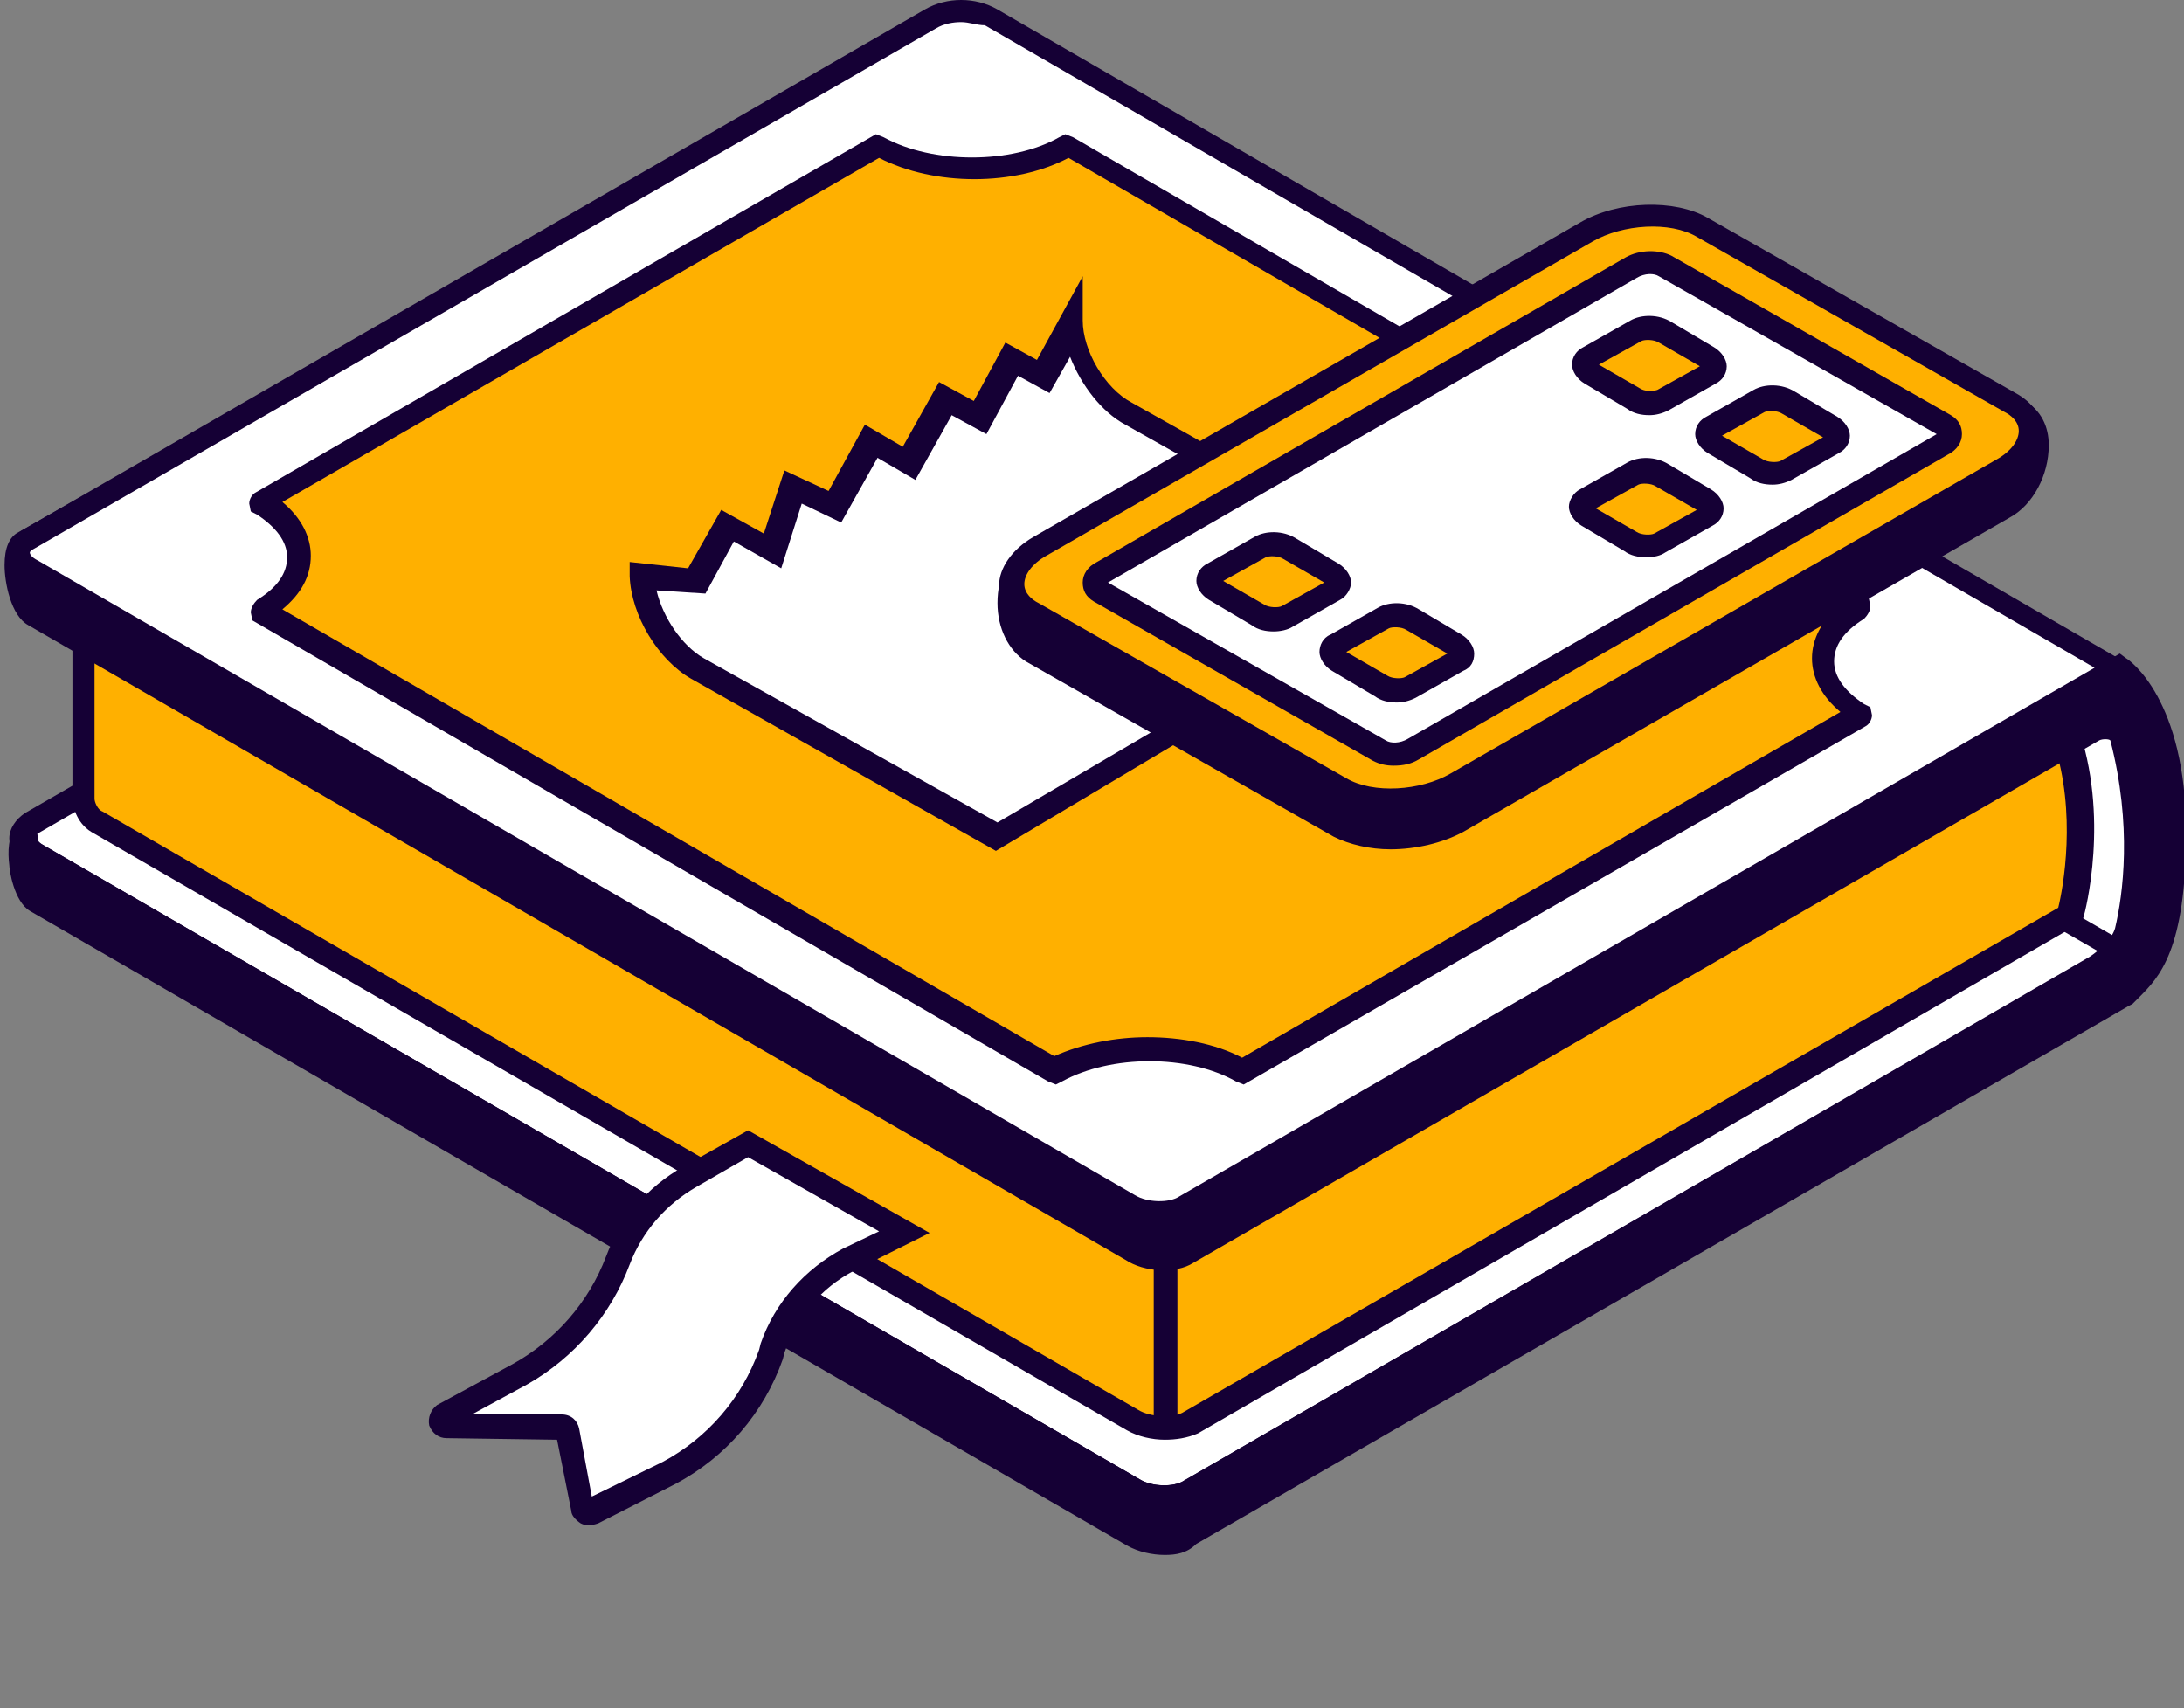
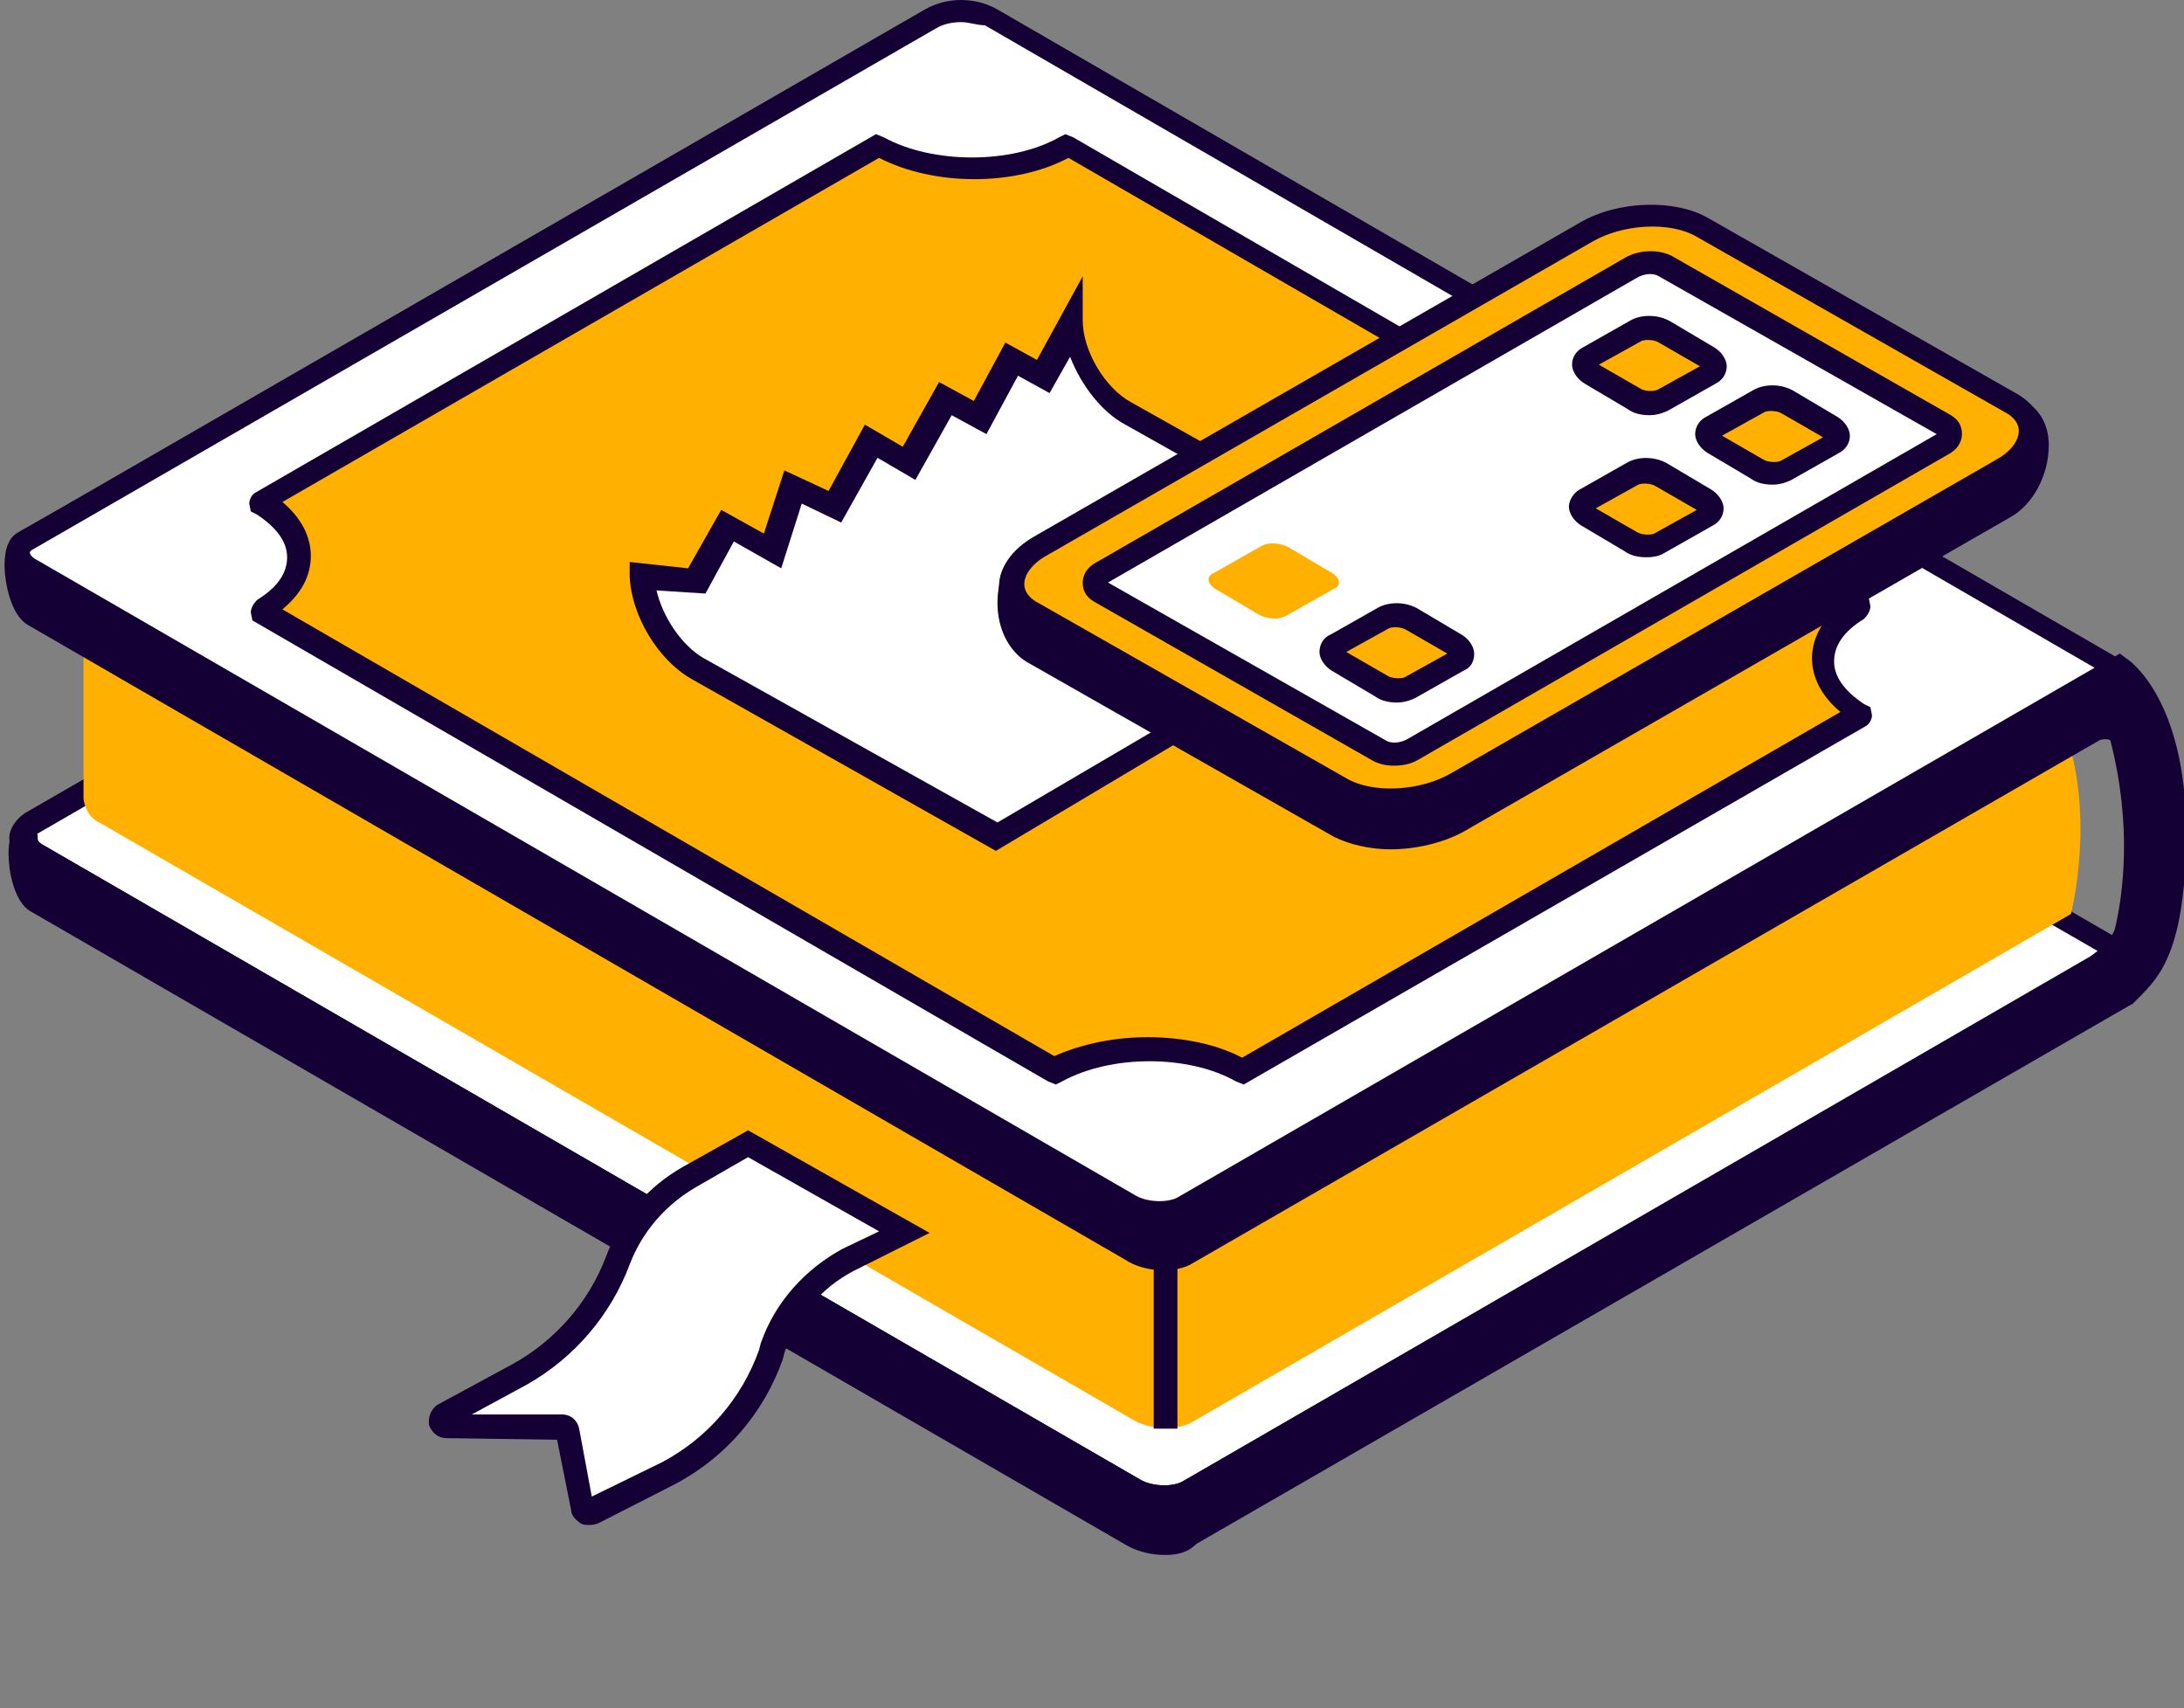
<svg xmlns="http://www.w3.org/2000/svg" width="156" height="122" viewBox="0 0 156 122" fill="none">
  <rect x="0" y="0" width="156" height="122" fill="#808080" stroke="none" />
  <g clip-path="url(#clip0_614_2)">
-     <path d="M141.83 50.964L151.527 49.61L153.218 51.978L154.12 60.435L153.444 66.41L151.527 69.568L149.272 70.808L142.619 65.057L141.83 50.964Z" fill="white" />
    <path d="M84.891 106.664L151.527 68.216L68.88 20.409L2.244 58.858C1.229 59.422 1.341 60.549 2.582 61.226L80.945 106.551C82.072 107.115 83.876 107.228 84.891 106.664Z" fill="white" />
    <path d="M83.199 107.904C82.297 107.904 81.282 107.679 80.493 107.228L2.13 61.901C1.228 61.337 0.664 60.661 0.664 59.872C0.664 59.195 1.115 58.519 1.792 58.068L68.879 19.394L69.33 19.619L153.331 68.215L85.454 107.453C84.777 107.679 83.988 107.904 83.199 107.904ZM68.879 21.31L2.694 59.533C2.468 59.646 2.468 59.759 2.468 59.759C2.468 59.872 2.581 60.097 3.032 60.323L81.395 105.649C82.297 106.213 83.875 106.213 84.552 105.762L149.949 67.99L68.879 21.31Z" fill="#150035" />
    <path d="M5.965 57.052V42.394L26.937 44.649L69.557 20.069L120.409 49.498L147.469 52.091C149.724 58.405 147.92 65.283 147.92 65.283L85.117 101.59C84.102 102.154 82.298 102.154 81.058 101.477L7.092 58.743C6.078 58.292 5.965 57.052 5.965 57.052Z" fill="#FFB000" />
-     <path d="M83.198 102.83C82.296 102.83 81.282 102.605 80.492 102.154L6.527 59.421C5.399 58.745 5.174 57.392 5.174 57.166V57.053V41.381L26.822 43.748L69.555 19.056L70.006 19.281L120.746 48.597L148.144 51.303L148.37 51.754C150.738 58.294 148.934 65.171 148.821 65.51L148.708 65.848L85.566 102.379C84.777 102.717 83.988 102.83 83.198 102.83ZM6.752 57.053C6.752 57.279 6.978 57.843 7.316 57.955L81.282 100.688C82.184 101.252 83.762 101.252 84.439 100.913L147.017 64.833C147.355 63.48 148.37 58.068 146.679 52.994L119.843 50.288L69.443 21.085L27.048 45.553L6.752 43.41V57.053Z" fill="#150035" />
    <path d="M2.582 61.112L80.945 106.439C82.185 107.115 83.989 107.228 85.004 106.551L149.724 69.23C150.626 68.667 151.641 67.652 151.866 66.637C152.43 64.156 153.219 59.083 151.528 52.881C151.302 52.092 150.175 51.979 149.499 52.318L84.779 89.638C83.764 90.202 81.96 90.202 80.719 89.526L2.357 44.199C1.116 43.523 0.552 39.577 1.567 39.013C1.004 39.577 1.342 40.478 2.244 41.042L80.607 86.369C81.847 87.045 83.651 87.158 84.666 86.481L145.89 51.19L151.19 48.033C151.19 48.033 155.136 50.626 155.136 59.759C155.136 68.892 152.881 70.02 151.528 71.485L84.891 109.934C83.877 110.498 82.073 110.498 80.832 109.821L2.469 64.495C1.68 64.044 0.891 60.548 1.68 59.759C1.906 59.985 1.567 60.323 2.582 61.112Z" fill="#150035" />
    <path d="M83.199 111.061C82.297 111.061 81.282 110.836 80.493 110.385L2.13 65.059C1.003 64.382 0.664 62.127 0.664 61.789C0.552 60.887 0.552 59.647 1.228 58.97L2.13 58.068L2.581 59.308C2.694 59.534 2.694 59.759 2.694 59.872C2.694 59.985 2.694 60.098 3.032 60.323L81.395 105.649C82.297 106.213 83.876 106.213 84.552 105.762L149.272 68.329C149.949 67.877 150.851 67.088 151.076 66.299C151.64 63.931 152.316 58.97 150.738 52.881C150.625 52.769 150.174 52.769 149.949 52.881L85.229 90.202C83.989 90.992 81.733 90.879 80.38 89.977L2.017 44.651C0.777 43.974 0.326 41.606 0.326 40.366C0.326 39.126 0.664 38.336 1.341 37.998L5.738 35.518L2.468 39.351C2.468 39.577 2.581 39.802 2.92 40.028L81.282 85.354C82.184 85.918 83.763 85.918 84.439 85.467L151.414 46.68L151.865 47.018C152.091 47.131 156.15 49.95 156.15 59.421C156.15 67.877 154.233 69.794 152.767 71.26C152.655 71.373 152.429 71.598 152.316 71.711L152.091 71.824L85.454 110.272C84.778 110.948 83.988 111.061 83.199 111.061ZM2.356 62.014C2.469 62.691 2.694 63.367 2.92 63.593L81.282 108.919C82.184 109.483 83.763 109.483 84.439 109.032L150.963 70.584C151.076 70.471 151.302 70.245 151.414 70.133C152.655 68.892 154.346 67.314 154.346 59.534C154.346 52.769 152.091 49.837 151.189 48.822L146.453 51.641L85.229 87.045C83.989 87.835 81.733 87.722 80.38 86.933L2.13 41.606C2.356 42.621 2.694 43.185 2.92 43.297L81.282 88.624C82.184 89.188 83.763 89.188 84.439 88.737L149.159 51.416C149.836 51.077 150.625 50.965 151.414 51.303C151.978 51.528 152.316 51.979 152.542 52.43C154.233 58.857 153.444 64.044 152.88 66.637C152.542 67.99 151.302 69.118 150.287 69.794L85.567 107.228C84.327 108.017 82.072 107.904 80.719 107.115L2.356 62.014Z" fill="#150035" />
    <path d="M84.666 86.482L151.19 48.033V47.92L70.797 1.354C69.444 0.564 67.753 0.564 66.4 1.354L1.906 38.562C0.891 39.126 1.004 40.253 2.244 40.93L80.607 86.256C81.847 86.933 83.651 87.046 84.666 86.482Z" fill="white" />
    <path d="M82.974 87.721C82.072 87.721 81.058 87.496 80.268 87.045L1.905 41.718C1.003 41.155 0.439 40.478 0.439 39.689C0.439 39.012 0.89 38.336 1.567 37.885L66.061 0.677C67.64 -0.226 69.669 -0.226 71.248 0.677L152.091 47.469V48.032V48.484L151.641 48.709L85.117 87.158C84.553 87.496 83.764 87.721 82.974 87.721ZM68.655 1.579C68.091 1.579 67.414 1.691 66.851 2.03L2.356 39.238C2.131 39.351 2.131 39.463 2.131 39.463C2.131 39.576 2.243 39.802 2.695 40.027L81.057 85.354C81.959 85.917 83.538 85.917 84.215 85.466L149.611 47.694L70.346 1.804C69.782 1.804 69.218 1.579 68.655 1.579Z" fill="#150035" />
    <path d="M75.308 76.334L18.819 43.636C18.706 43.636 18.706 43.41 18.819 43.41C22.314 41.268 22.314 37.998 18.819 35.855C18.706 35.855 18.706 35.63 18.819 35.63L62.68 10.261H62.792C66.513 12.403 72.489 12.403 76.21 10.261H76.323L132.699 42.959C132.812 42.959 132.812 43.184 132.699 43.184C129.204 45.327 129.204 48.597 132.699 50.739C132.812 50.739 132.812 50.964 132.699 50.964L88.613 76.446H88.5C84.779 74.417 79.029 74.304 75.308 76.334C75.421 76.446 75.308 76.446 75.308 76.334Z" fill="#FFB000" />
    <path d="M88.837 77.461L88.273 77.235C84.89 75.319 79.365 75.319 75.87 77.235L75.419 77.461L74.855 77.235L18.028 44.312L17.915 43.748C17.915 43.41 18.141 43.071 18.366 42.846C19.832 41.944 20.509 40.929 20.509 39.802C20.509 38.674 19.72 37.659 18.366 36.757L17.915 36.532L17.803 35.968C17.803 35.63 18.028 35.291 18.254 35.179L62.566 9.584L63.129 9.809C66.625 11.726 72.262 11.726 75.645 9.809L76.096 9.584L76.66 9.809L133.487 42.733L133.6 43.297C133.6 43.635 133.374 43.974 133.149 44.199C131.683 45.101 131.007 46.116 131.007 47.243C131.007 48.371 131.796 49.386 133.149 50.288L133.6 50.513L133.713 51.077C133.713 51.415 133.487 51.753 133.262 51.866L88.837 77.461ZM81.959 74.078C84.327 74.078 86.807 74.529 88.724 75.544L131.458 50.851C130.105 49.724 129.428 48.371 129.428 47.018C129.428 45.665 130.105 44.312 131.458 43.184L76.321 11.275C72.488 13.305 66.737 13.305 62.791 11.275L20.171 35.855C21.523 36.983 22.2 38.336 22.2 39.689C22.2 41.155 21.523 42.395 20.171 43.522L75.306 75.431C77.336 74.529 79.704 74.078 81.959 74.078Z" fill="#150035" />
-     <path d="M83.312 90.09C82.523 90.09 81.734 89.864 81.057 89.526L2.694 44.199C1.454 43.523 0.89 39.577 1.905 39.013C1.341 39.577 1.68 40.478 2.582 41.042L80.945 86.369C81.621 86.707 82.41 86.933 83.2 86.933V90.09H83.312Z" fill="#150035" />
    <path d="M81.169 109.708L2.807 64.382C2.017 63.931 1.792 61.902 2.581 61.113C2.694 61.451 2.356 60.887 2.807 61.113L81.169 106.438C81.733 106.777 82.522 107.002 83.312 107.002V110.272C82.522 110.272 81.733 110.047 81.169 109.708Z" fill="#150035" />
    <path d="M84.101 90.09H82.41V102.041H84.101V90.09Z" fill="#150035" />
    <path d="M72.263 25.707L70.008 29.879L67.527 28.526L64.934 33.149L62.228 31.571L59.635 36.193L56.59 34.84L55.124 39.35L51.855 37.547L49.6 41.493L45.879 41.042C45.879 43.522 47.683 46.454 49.825 47.581L51.178 48.371L71.248 59.646L102.142 41.493L82.072 30.218L80.719 29.428C78.577 28.188 76.886 25.256 76.773 22.889L74.631 26.835L72.263 25.707Z" fill="white" />
    <path d="M71.135 60.773L49.374 48.483C47.006 47.13 45.089 43.973 44.977 41.154V40.14L49.148 40.591L51.516 36.419L54.56 38.11L56.026 33.6L59.184 35.066L61.777 30.33L64.483 31.909L67.076 27.286L69.557 28.639L71.812 24.467L74.067 25.707L77.337 19.731V22.889C77.337 25.031 78.915 27.737 80.832 28.752L103.495 41.493L71.135 60.773ZM46.893 42.169C47.344 44.086 48.697 46.115 50.276 47.017L71.248 58.744L100.451 41.605L80.381 30.33C78.69 29.428 77.224 27.511 76.434 25.482L74.969 28.075L72.714 26.835L70.459 31.007L67.978 29.654L65.385 34.276L62.679 32.698L60.085 37.321L57.267 35.968L55.801 40.591L52.418 38.674L50.389 42.395L46.893 42.169Z" fill="#150035" />
    <path d="M73.841 46.454L95.828 58.97C97.97 60.21 101.69 60.097 104.171 58.631L143.184 36.194C145.665 34.728 146.566 30.443 144.423 29.316L121.76 18.943C119.618 17.702 115.897 17.815 113.416 19.281L74.066 39.351C71.473 40.704 71.699 45.214 73.841 46.454Z" fill="#150035" />
    <path d="M99.323 60.661C97.858 60.661 96.392 60.322 95.264 59.759L73.278 47.243C72.037 46.454 71.248 44.875 71.248 43.071C71.248 41.155 72.037 39.463 73.503 38.674L112.966 18.604C115.672 17.026 119.731 16.913 122.099 18.266L144.649 28.639C145.777 29.316 146.341 30.443 146.341 31.796C146.341 33.938 145.213 36.081 143.522 36.983L104.51 59.42C103.044 60.21 101.127 60.661 99.323 60.661ZM74.18 45.665L96.166 58.18C98.083 59.308 101.465 59.082 103.607 57.842L142.62 35.404C143.747 34.728 144.649 33.149 144.649 31.683C144.649 31.232 144.537 30.33 143.86 29.992L121.31 19.619C119.393 18.491 116.01 18.717 113.755 19.957L74.292 40.027C73.278 40.591 72.939 41.944 72.939 42.959C73.052 44.199 73.503 45.326 74.18 45.665Z" fill="#150035" />
    <path d="M73.841 43.861L95.828 56.376C97.97 57.617 101.691 57.504 104.172 56.038L143.184 33.6C145.665 32.135 145.89 29.992 143.748 28.752L121.761 16.236C119.619 14.996 115.898 15.109 113.417 16.575L74.405 39.013C71.924 40.478 71.699 42.62 73.841 43.861Z" fill="#FFB000" />
    <path d="M99.324 58.067C97.858 58.067 96.392 57.729 95.265 57.165L73.278 44.65C72.038 43.973 71.361 42.959 71.361 41.831C71.361 40.591 72.263 39.238 73.842 38.336L112.854 15.898C115.56 14.319 119.619 14.207 121.987 15.56L143.974 28.075C145.214 28.752 145.891 29.767 145.891 30.894C145.891 32.134 144.989 33.487 143.41 34.389L104.398 56.827C103.045 57.616 101.128 58.067 99.324 58.067ZM74.18 43.071L96.167 55.587C98.084 56.714 101.466 56.489 103.609 55.249L142.621 32.811C143.636 32.247 144.199 31.458 144.199 30.781C144.199 30.105 143.636 29.654 143.185 29.428L121.198 16.913C119.281 15.785 115.899 16.011 113.756 17.251L74.744 39.689C73.729 40.253 73.165 41.042 73.165 41.718C73.165 42.395 73.729 42.846 74.18 43.071Z" fill="#150035" />
    <path d="M78.577 42.169L98.534 53.557C99.098 53.895 100.226 53.895 100.903 53.444L138.675 31.683C139.351 31.232 139.464 30.669 138.9 30.33L118.943 18.942C118.379 18.604 117.252 18.604 116.575 19.055L78.802 40.816C78.013 41.267 77.9 41.831 78.577 42.169Z" fill="white" />
    <path d="M99.548 54.686C98.984 54.686 98.533 54.573 98.082 54.347L78.125 42.959C77.561 42.621 77.336 42.17 77.336 41.606C77.336 41.043 77.674 40.479 78.351 40.141L116.123 18.38C117.138 17.816 118.49 17.816 119.392 18.267L139.35 29.655C139.914 29.993 140.139 30.444 140.139 31.008C140.139 31.572 139.801 32.135 139.124 32.474L101.352 54.235C100.788 54.573 100.225 54.686 99.548 54.686ZM79.14 41.606L98.984 52.882C99.323 53.107 99.999 53.107 100.563 52.769L138.335 31.008L118.491 19.733C118.152 19.507 117.476 19.507 116.912 19.845L79.14 41.606Z" fill="#150035" />
    <path d="M95.264 42.057L91.882 43.974C91.318 44.312 90.416 44.199 89.852 43.861L86.808 42.057C86.244 41.719 86.131 41.155 86.695 40.93L90.077 39.013C90.641 38.675 91.543 38.787 92.107 39.126L95.151 40.93C95.715 41.268 95.828 41.832 95.264 42.057Z" fill="#FFB000" />
-     <path d="M90.98 45.101C90.416 45.101 89.852 44.989 89.401 44.65L86.357 42.846C85.793 42.508 85.455 41.944 85.455 41.493C85.455 40.929 85.793 40.478 86.244 40.253L89.627 38.336C90.416 37.885 91.656 37.885 92.558 38.449L95.603 40.253C96.167 40.591 96.505 41.155 96.505 41.606C96.505 42.057 96.166 42.621 95.716 42.846L92.333 44.763C91.995 44.989 91.431 45.101 90.98 45.101ZM87.372 41.493L90.303 43.184C90.642 43.41 91.318 43.41 91.544 43.297L94.588 41.606L91.656 39.915C91.318 39.689 90.642 39.689 90.416 39.802L87.372 41.493Z" fill="#150035" />
    <path d="M122.1 26.61L118.717 28.527C118.154 28.865 117.252 28.752 116.688 28.414L113.644 26.61C113.08 26.272 112.967 25.708 113.531 25.482L116.913 23.566C117.477 23.227 118.379 23.34 118.943 23.678L121.987 25.482C122.551 25.821 122.551 26.272 122.1 26.61Z" fill="#FFB000" />
    <path d="M117.813 29.654C117.25 29.654 116.686 29.541 116.235 29.203L113.19 27.399C112.627 27.061 112.289 26.497 112.289 26.046C112.289 25.482 112.627 25.031 113.078 24.806L116.46 22.889C117.25 22.438 118.49 22.438 119.392 23.002L122.436 24.806C123 25.144 123.338 25.708 123.338 26.159C123.338 26.722 123 27.173 122.549 27.399L119.166 29.316C118.715 29.541 118.264 29.654 117.813 29.654ZM114.205 26.046L117.137 27.737C117.475 27.963 118.039 27.963 118.377 27.85L121.421 26.159L118.49 24.467C118.152 24.242 117.475 24.242 117.25 24.355L114.205 26.046Z" fill="#150035" />
    <path d="M104.059 47.13L100.677 49.047C100.113 49.385 99.211 49.273 98.647 48.934L95.603 47.13C95.039 46.792 94.926 46.228 95.49 46.003L98.872 44.086C99.436 43.748 100.339 43.861 100.902 44.199L103.947 46.003C104.511 46.341 104.51 46.792 104.059 47.13Z" fill="#FFB000" />
    <path d="M99.773 50.175C99.209 50.175 98.645 50.062 98.194 49.723L95.15 47.919C94.586 47.581 94.248 47.017 94.248 46.566C94.248 46.115 94.474 45.552 95.037 45.326L98.42 43.409C99.209 42.958 100.449 42.958 101.351 43.522L104.396 45.326C104.96 45.664 105.298 46.228 105.298 46.679C105.298 47.243 105.072 47.694 104.508 47.919L101.126 49.836C100.675 50.062 100.224 50.175 99.773 50.175ZM96.165 46.566L99.096 48.258C99.435 48.483 100.111 48.483 100.337 48.37L103.381 46.679L100.449 44.988C100.111 44.762 99.435 44.762 99.209 44.875L96.165 46.566Z" fill="#150035" />
    <path d="M121.873 36.871L118.49 38.787C117.927 39.126 117.024 39.013 116.461 38.675L113.416 36.871C112.853 36.532 112.74 35.969 113.304 35.743L116.686 33.826C117.25 33.488 118.152 33.601 118.716 33.939L121.76 35.743C122.324 35.969 122.437 36.532 121.873 36.871Z" fill="#FFB000" />
    <path d="M117.589 39.801C117.025 39.801 116.461 39.689 116.01 39.35L112.966 37.546C112.402 37.208 112.064 36.644 112.064 36.193C112.064 35.742 112.402 35.179 112.853 34.953L116.236 33.036C117.025 32.585 118.265 32.585 119.167 33.149L122.212 34.953C122.775 35.291 123.114 35.855 123.114 36.306C123.114 36.87 122.776 37.321 122.325 37.546L118.942 39.463C118.604 39.689 118.153 39.801 117.589 39.801ZM113.981 36.306L116.912 37.997C117.251 38.223 117.927 38.223 118.153 38.11L121.197 36.419L118.265 34.728C117.927 34.502 117.251 34.502 117.025 34.615L113.981 36.306Z" fill="#150035" />
    <path d="M130.782 31.683L127.4 33.6C126.836 33.938 125.934 33.825 125.37 33.487L122.326 31.683C121.762 31.345 121.649 30.781 122.213 30.556L125.595 28.639C126.159 28.3 127.061 28.413 127.625 28.752L130.669 30.556C131.233 30.894 131.346 31.345 130.782 31.683Z" fill="#FFB000" />
    <path d="M126.609 34.615C126.046 34.615 125.482 34.502 125.031 34.164L121.987 32.36C121.423 32.022 121.084 31.458 121.084 31.007C121.084 30.443 121.423 29.992 121.874 29.767L125.256 27.85C126.046 27.399 127.286 27.399 128.188 27.962L131.232 29.767C131.796 30.105 132.134 30.669 132.134 31.119C132.134 31.683 131.796 32.134 131.345 32.36L127.962 34.277C127.511 34.502 127.06 34.615 126.609 34.615ZM123.001 31.119L125.933 32.811C126.271 33.036 126.948 33.036 127.173 32.924L130.218 31.232L127.286 29.541C126.948 29.316 126.271 29.316 126.046 29.428L123.001 31.119Z" fill="#150035" />
    <path d="M53.433 81.745L49.261 84.113C46.893 85.466 45.089 87.608 44.187 90.089C42.947 93.584 40.467 96.403 37.197 98.207L31.785 101.139C31.446 101.365 31.559 101.928 32.01 101.928L40.128 102.041C40.354 102.041 40.579 102.154 40.579 102.379L41.594 107.791C41.594 108.017 41.932 108.242 42.158 108.13L47.683 105.311C51.065 103.507 53.658 100.462 55.012 96.854L55.124 96.403C56.139 93.697 58.056 91.442 60.536 90.089L64.483 88.172L53.433 81.745Z" fill="white" />
    <path d="M42.046 108.919C41.82 108.919 41.707 108.919 41.482 108.806C41.144 108.581 40.805 108.243 40.805 107.904L39.791 102.83L31.898 102.718C31.334 102.718 30.883 102.379 30.658 101.816C30.545 101.252 30.77 100.688 31.221 100.35L36.634 97.419C39.678 95.727 42.046 93.021 43.286 89.752C44.301 87.046 46.218 84.79 48.811 83.325L53.434 80.731L66.4 88.06L60.988 90.766C58.62 92.007 56.929 94.036 56.027 96.629L55.914 97.081C54.561 100.914 51.855 104.071 48.247 105.987L42.722 108.806C42.384 108.919 42.271 108.919 42.046 108.919ZM33.702 101.026H40.129C40.805 101.026 41.256 101.477 41.369 102.041L42.271 106.89L47.345 104.409C50.502 102.718 52.983 99.899 54.223 96.404L54.336 95.953C55.35 93.021 57.493 90.654 60.199 89.188L62.792 87.948L53.434 82.648L49.713 84.79C47.571 86.031 45.879 87.948 44.977 90.315C43.624 93.924 41.031 96.968 37.648 98.885L33.702 101.026Z" fill="#150035" />
  </g>
  <defs>
    <clipPath id="clip0_614_2">
      <rect width="156" height="122" fill="white" />
    </clipPath>
  </defs>
</svg>